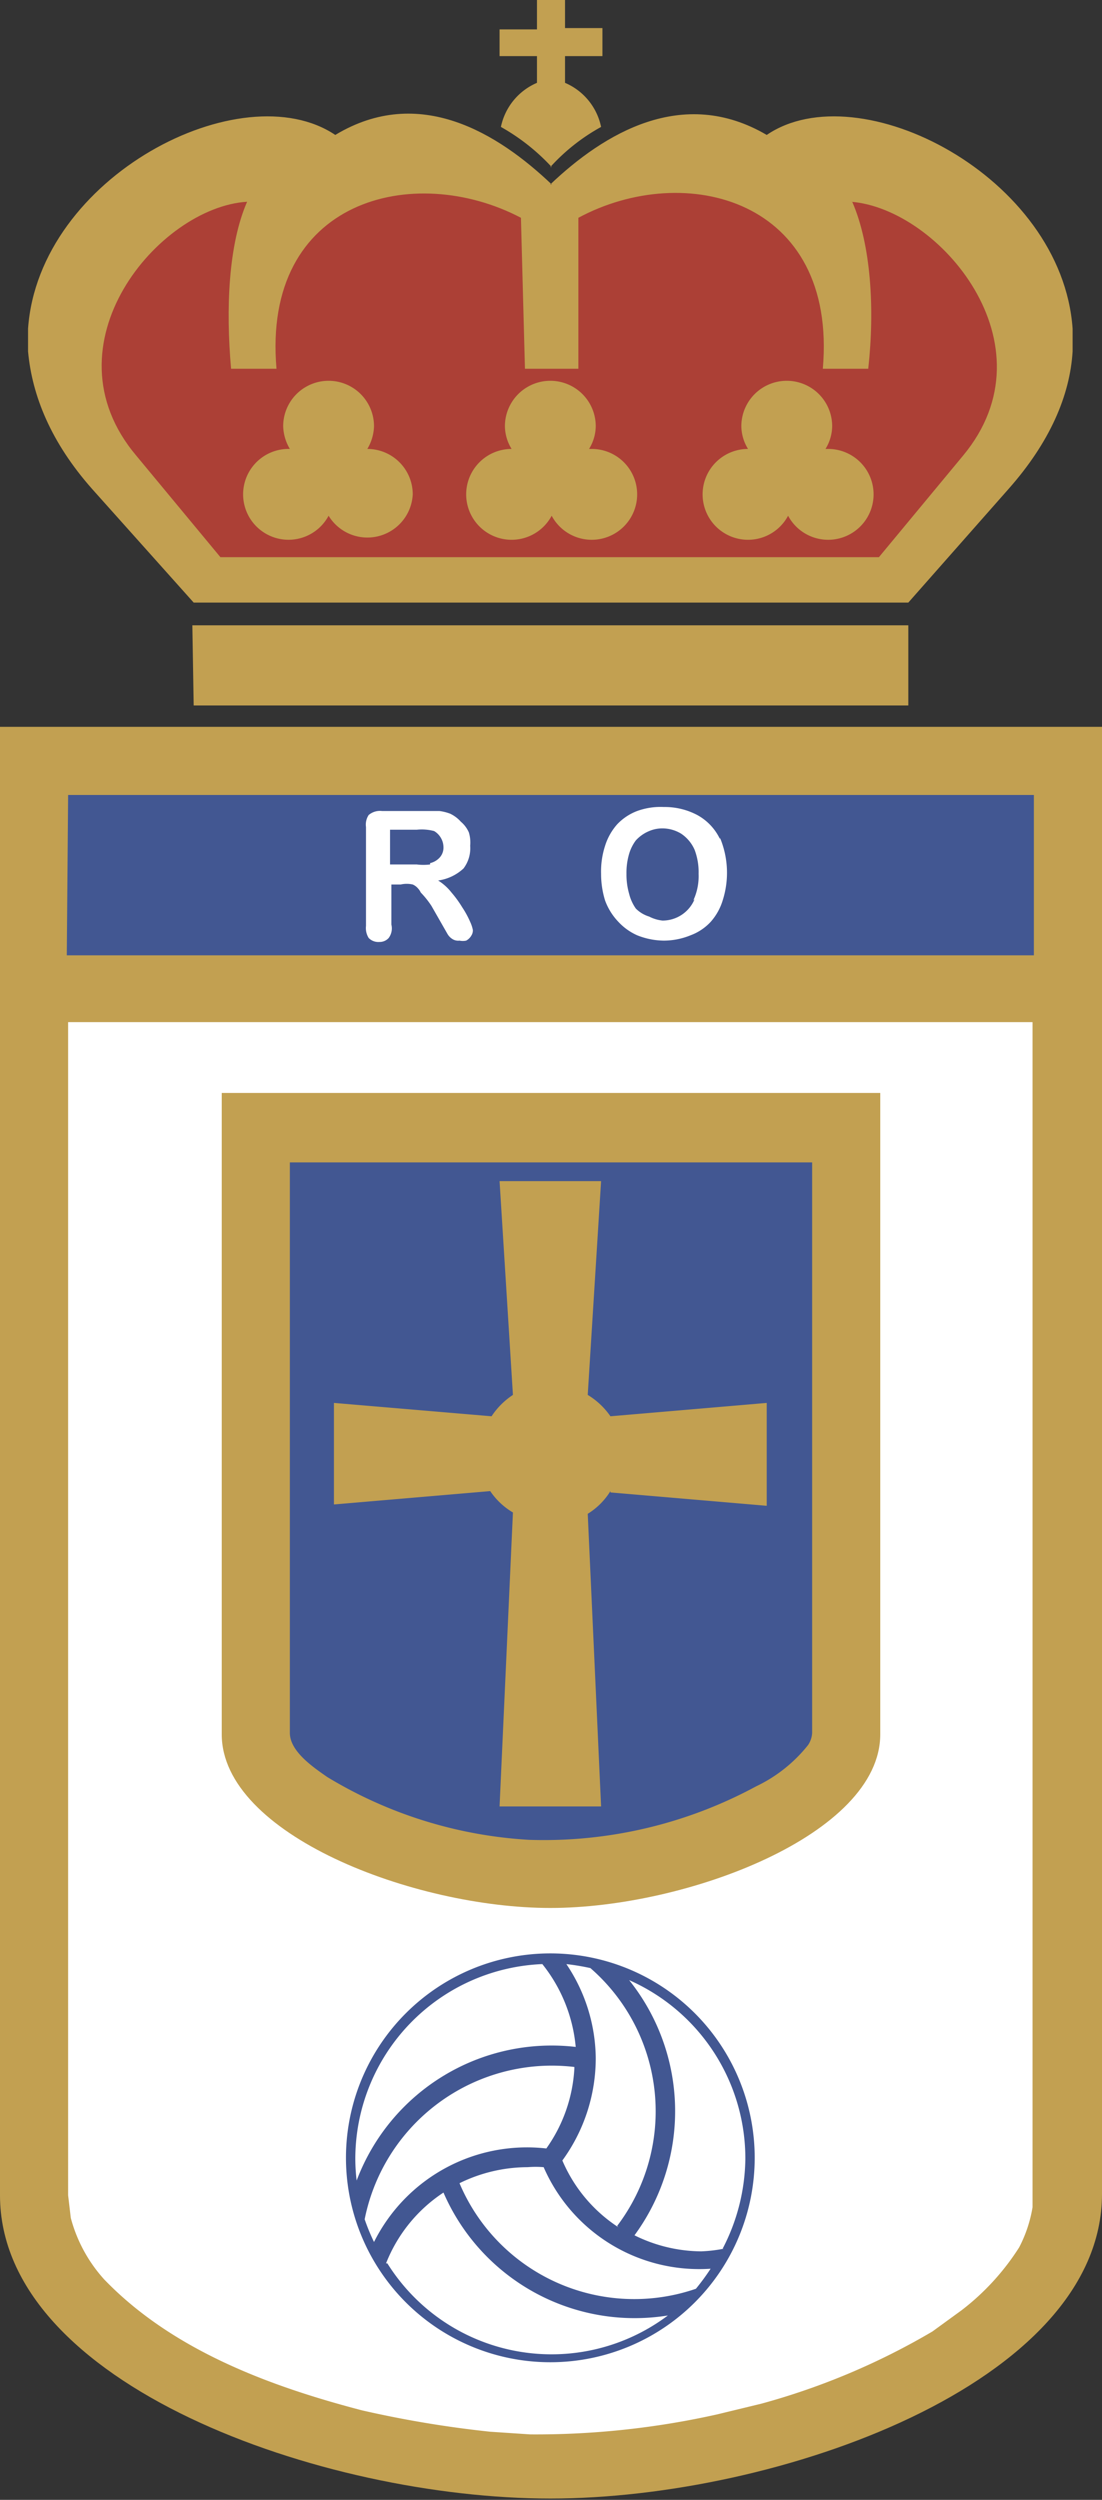
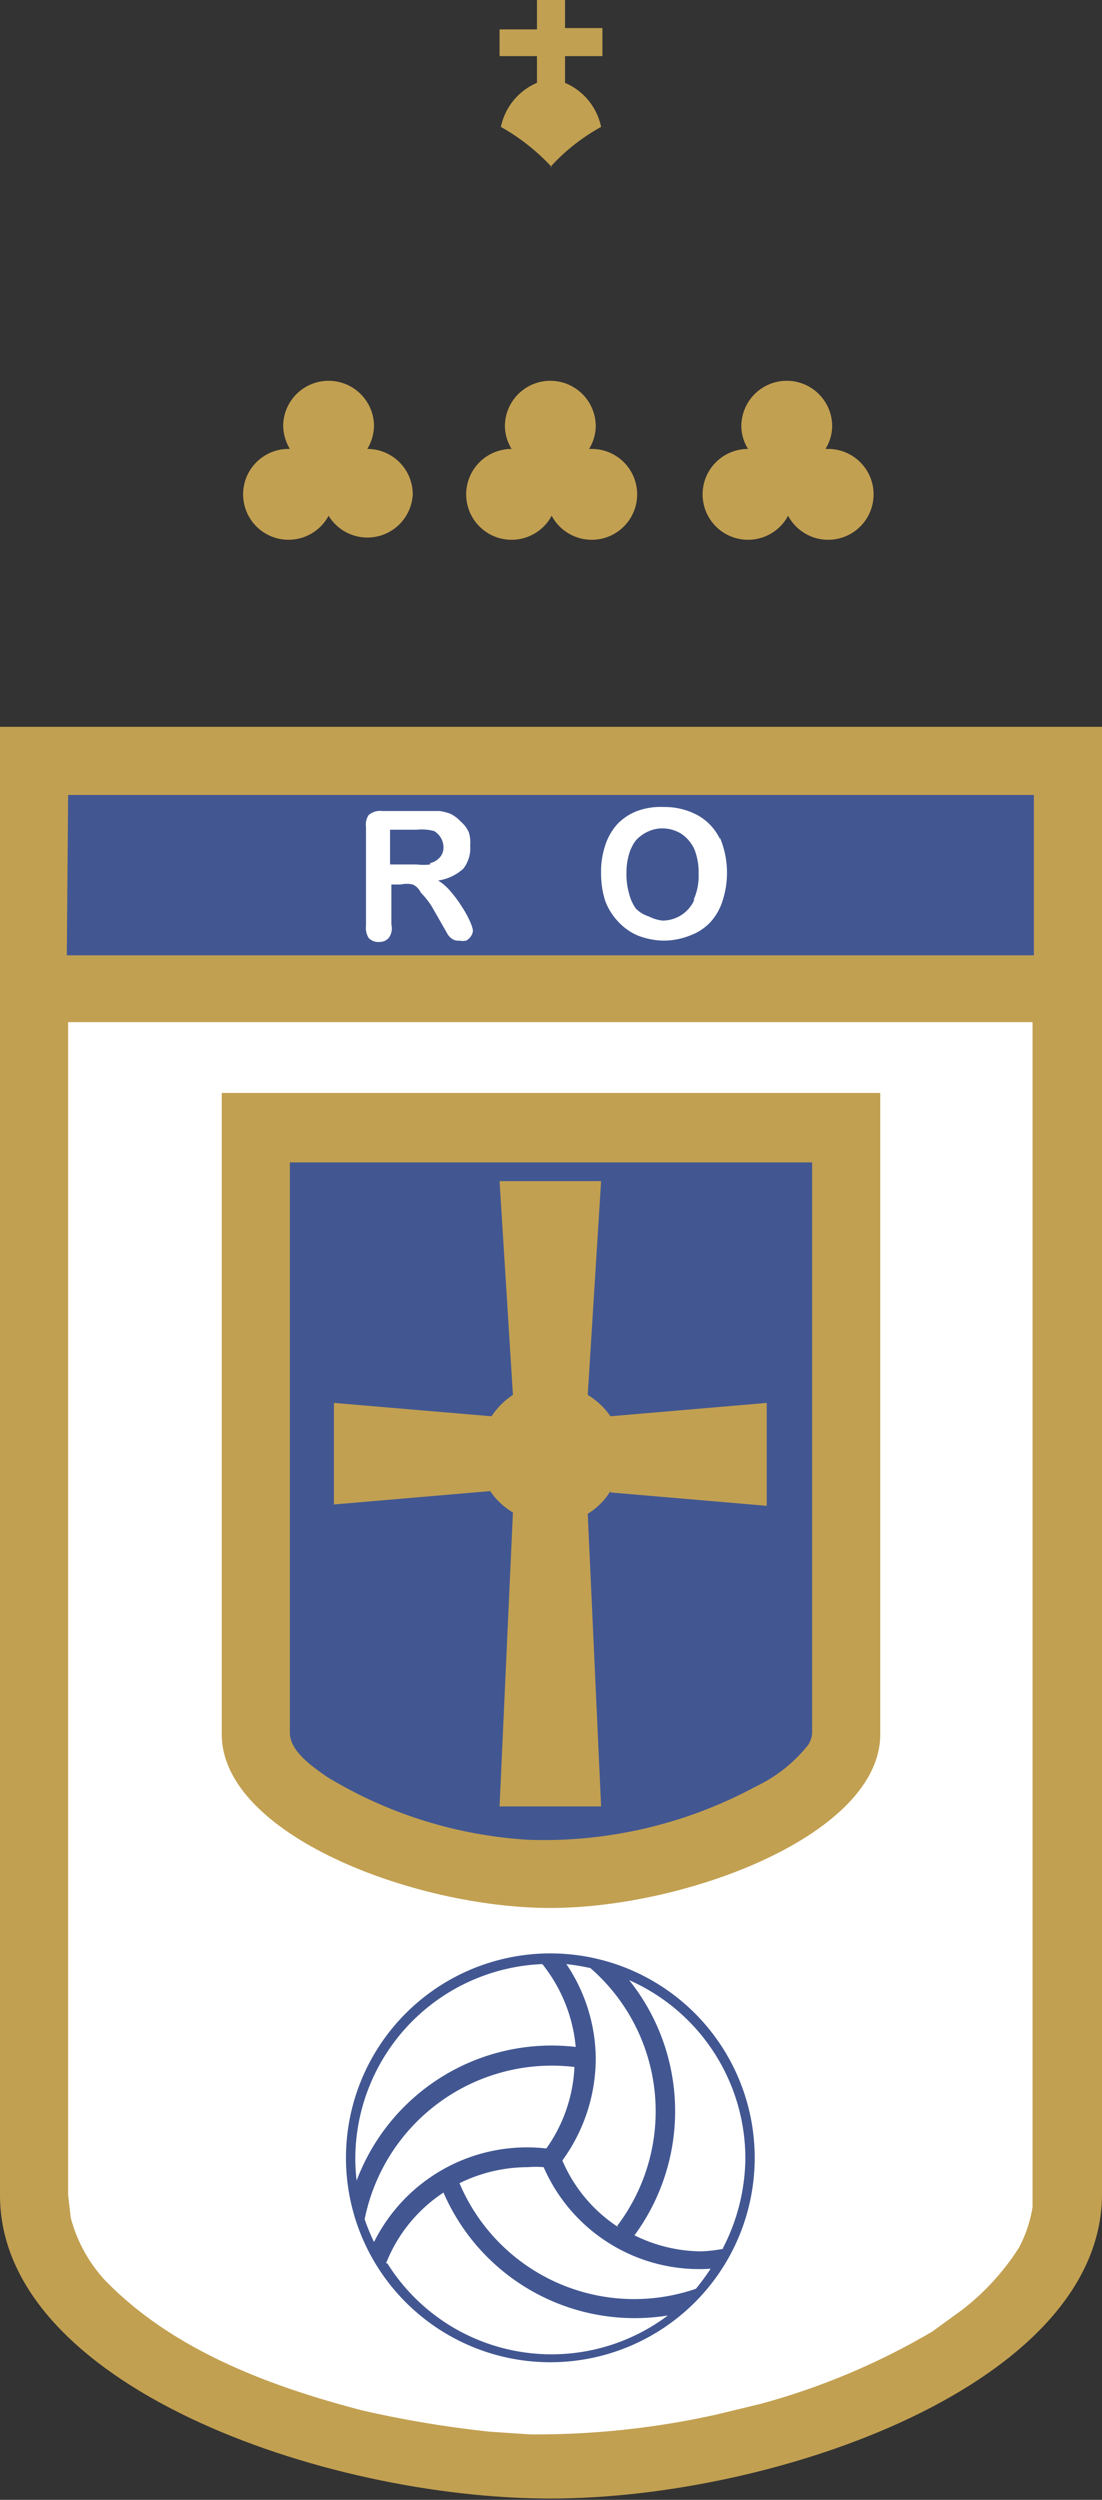
<svg xmlns="http://www.w3.org/2000/svg" viewBox="0 0 82.5 187.1">
  <rect x="0" y="0" width="82.5" height="187.1" fill="#333333" stroke="none" />
  <g fill-rule="evenodd">
    <path d="M0 54.4v109.9C0 178.5 24.2 187 41.2 187s41.3-8.6 41.3-22.8V54.4z" fill="#c2a051" />
    <path d="M5.1 164.3l.2 1.7a11.1 11.1 0 002.5 4.6c5.1 5.3 12.4 8 19.3 9.8a81.2 81.2 0 009.6 1.6l3 .2a62.2 62.2 0 0014-1.5l3.3-.8a52.4 52.4 0 0012.8-5.4l2.2-1.6a18.3 18.3 0 004.3-4.7 10 10 0 001-3V76.5H5.1v87.8z" fill="#fff" />
-     <path d="M14.4 46.8H68v6H14.5z" fill="#c2a051" />
    <path d="M5.1 59.5h72.3v12H5z" fill="#425792" />
    <path d="M16.6 81.8v48c0 7.5 14.4 13 24.6 13s24.7-5.5 24.7-13v-48z" fill="#c2a051" />
    <path d="M21.7 129.7c0 1.4 1.8 2.6 2.8 3.3a32.8 32.8 0 0015.1 4.7 33.4 33.4 0 0017-4 11 11 0 003.9-3.1 1.8 1.8 0 00.3-.9V87H21.7v42.8z" fill="#425792" />
    <path d="M45.7 111.6a5.2 5.2 0 01-1.7 1.7l1 21.9h-7.6l1-22a5.3 5.3 0 01-1.7-1.6l-11.7 1V105l11.8 1a5.6 5.6 0 011.6-1.6l-1-16H45l-1 16a5.6 5.6 0 011.7 1.6l11.7-1v7.7l-11.7-1z" fill="#c2a051" />
    <path d="M35.2 69a7 7 0 00-.6-1.1 8.2 8.2 0 00-.8-1.1 3.9 3.9 0 00-1-.9 3.5 3.5 0 001.9-.9 2.5 2.5 0 00.5-1.7 2.6 2.6 0 00-.1-1 2.2 2.2 0 00-.6-.8 2.5 2.5 0 00-.8-.6 3.5 3.5 0 00-.8-.2H28.6a1.3 1.3 0 00-1 .3 1.3 1.3 0 00-.2.9v7.4a1.4 1.4 0 00.2.9 1 1 0 00.8.3.9.9 0 00.7-.3 1.2 1.2 0 00.2-1v-3h.7a2 2 0 01.9 0 1.1 1.1 0 01.4.3 1.2 1.2 0 01.2.3 6.8 6.8 0 01.8 1l.8 1.4.4.7a1.1 1.1 0 00.4.4.8.8 0 00.5.1 1.2 1.2 0 00.5 0 1 1 0 00.4-.4.7.7 0 00.1-.4 2.7 2.7 0 00-.2-.6zm-3-4.3a4 4 0 01-1 0h-2v-2.6h2a3.6 3.6 0 011.3.1 1.4 1.4 0 01.5.5 1.4 1.4 0 01.2.7 1.1 1.1 0 01-.3.8 1.4 1.4 0 01-.7.4zM53.9 62.8a4 4 0 00-1.7-1.8 5.2 5.2 0 00-2.5-.6 5.1 5.1 0 00-2 .3 4 4 0 00-1.5 1 4.4 4.4 0 00-.9 1.6 6.2 6.2 0 00-.3 2.1 6.7 6.7 0 00.3 2 4.6 4.6 0 001 1.6 4.3 4.3 0 001.4 1 5.5 5.5 0 002 .4 5.3 5.3 0 002-.4 3.9 3.9 0 001.5-1 4.3 4.3 0 00.9-1.6 6.8 6.8 0 00-.2-4.7zM52 67.3a2.6 2.6 0 01-2.4 1.6 2.8 2.8 0 01-1-.3 2.4 2.4 0 01-1-.6 3.3 3.3 0 01-.5-1.1 5.2 5.2 0 01-.2-1.5 5 5 0 01.2-1.5 3.2 3.2 0 01.5-1 2.8 2.8 0 011-.7 2.5 2.5 0 011-.2 2.7 2.7 0 011.4.4 2.8 2.8 0 011 1.2 4.7 4.7 0 01.3 1.8 4.3 4.3 0 01-.4 2z" fill="#fff" />
-     <path d="M41.3 13.8c-4-3.8-9.9-7.5-16.2-3.7-7-4.7-22.2 3.1-23 14.5v1.7c.3 3.3 1.7 6.8 4.8 10.3l7.6 8.5H68l7.5-8.5c3.1-3.5 4.6-7 4.8-10.3v-1.7c-.8-11.4-16-19.2-22.9-14.5-6.3-3.7-12.2-.1-16.2 3.7z" fill="#c2a051" />
-     <path d="M63.8 15.1c1.4 3.2 1.7 8 1.2 12.5h-3.4C62.7 14.9 51.3 12 43.3 16.3v11.3h-4L39 16.3c-8-4.2-19.4-1.4-18.3 11.3h-3.4c-.4-4.5-.2-9.3 1.2-12.5-6.6.4-15.3 10.7-8.3 19l6.3 7.6h49.3l6.3-7.6c6.9-8.3-1.8-18.5-8.4-19z" fill="#ac4036" />
    <path d="M56.5 161.6a15.3 15.3 0 10-15.3 15.2 15.3 15.3 0 0015.3-15.3z" fill="#425792" />
    <g fill="#fff">
      <path d="M43 154.7a14.9 14.9 0 00-1.7-.1 14.3 14.3 0 00-14 11.5 15.2 15.2 0 00.7 1.7 12.8 12.8 0 0112.9-7 11.4 11.4 0 002.1-6z" />
      <path d="M34.4 163.4a14.2 14.2 0 0017.7 7.9 17.7 17.7 0 001.1-1.5 12.7 12.7 0 01-12.5-7.6 7.4 7.4 0 00-1.2 0 11.6 11.6 0 00-5.1 1.2z" />
      <path d="M46.2 166.6a14.2 14.2 0 00-2-19.3 17.6 17.6 0 00-1.8-.3 12.8 12.8 0 012.2 7 13 13 0 01-2.5 7.7 11.2 11.2 0 004.2 5z" />
      <path d="M40.6 147a14.6 14.6 0 00-14 14.6 14 14 0 00.1 1.6 15.6 15.6 0 0116.4-10 11.6 11.6 0 00-2.5-6.2zM29 169.4a14.5 14.5 0 0021 3.9 15.6 15.6 0 01-16.8-9.2 11.3 11.3 0 00-4.3 5.3zM54.1 168.3a14.9 14.9 0 001.7-6.7 14.6 14.6 0 00-8.7-13.4 15.7 15.7 0 01.4 19.1 11.4 11.4 0 005 1.2 11.1 11.1 0 001.7-.2z" />
    </g>
    <g fill="#c2a051">
      <path d="M41.3 12.5a15.5 15.5 0 00-3.8-3 4.6 4.6 0 012.7-3.3v-2h-2.8v-2h2.8V0h2.1v2.1h2.8v2.1h-2.8v2A4.6 4.6 0 0145 9.5a14.7 14.7 0 00-3.8 3zM44.1 33.6a3.3 3.3 0 00.5-1.7 3.4 3.4 0 10-6.8 0 3.3 3.3 0 00.5 1.7 3.4 3.4 0 103 5 3.4 3.4 0 003 1.8 3.4 3.4 0 000-6.8zM61.8 33.6a3.3 3.3 0 00.5-1.7 3.4 3.4 0 10-6.8 0 3.3 3.3 0 00.5 1.7 3.4 3.4 0 103 5 3.4 3.4 0 003 1.8 3.4 3.4 0 100-6.8zM27.5 33.6a3.5 3.5 0 00.5-1.7 3.4 3.4 0 10-6.8 0 3.5 3.5 0 00.5 1.7 3.4 3.4 0 102.9 5 3.4 3.4 0 006.3-1.6 3.4 3.4 0 00-3.4-3.4z" />
    </g>
  </g>
</svg>